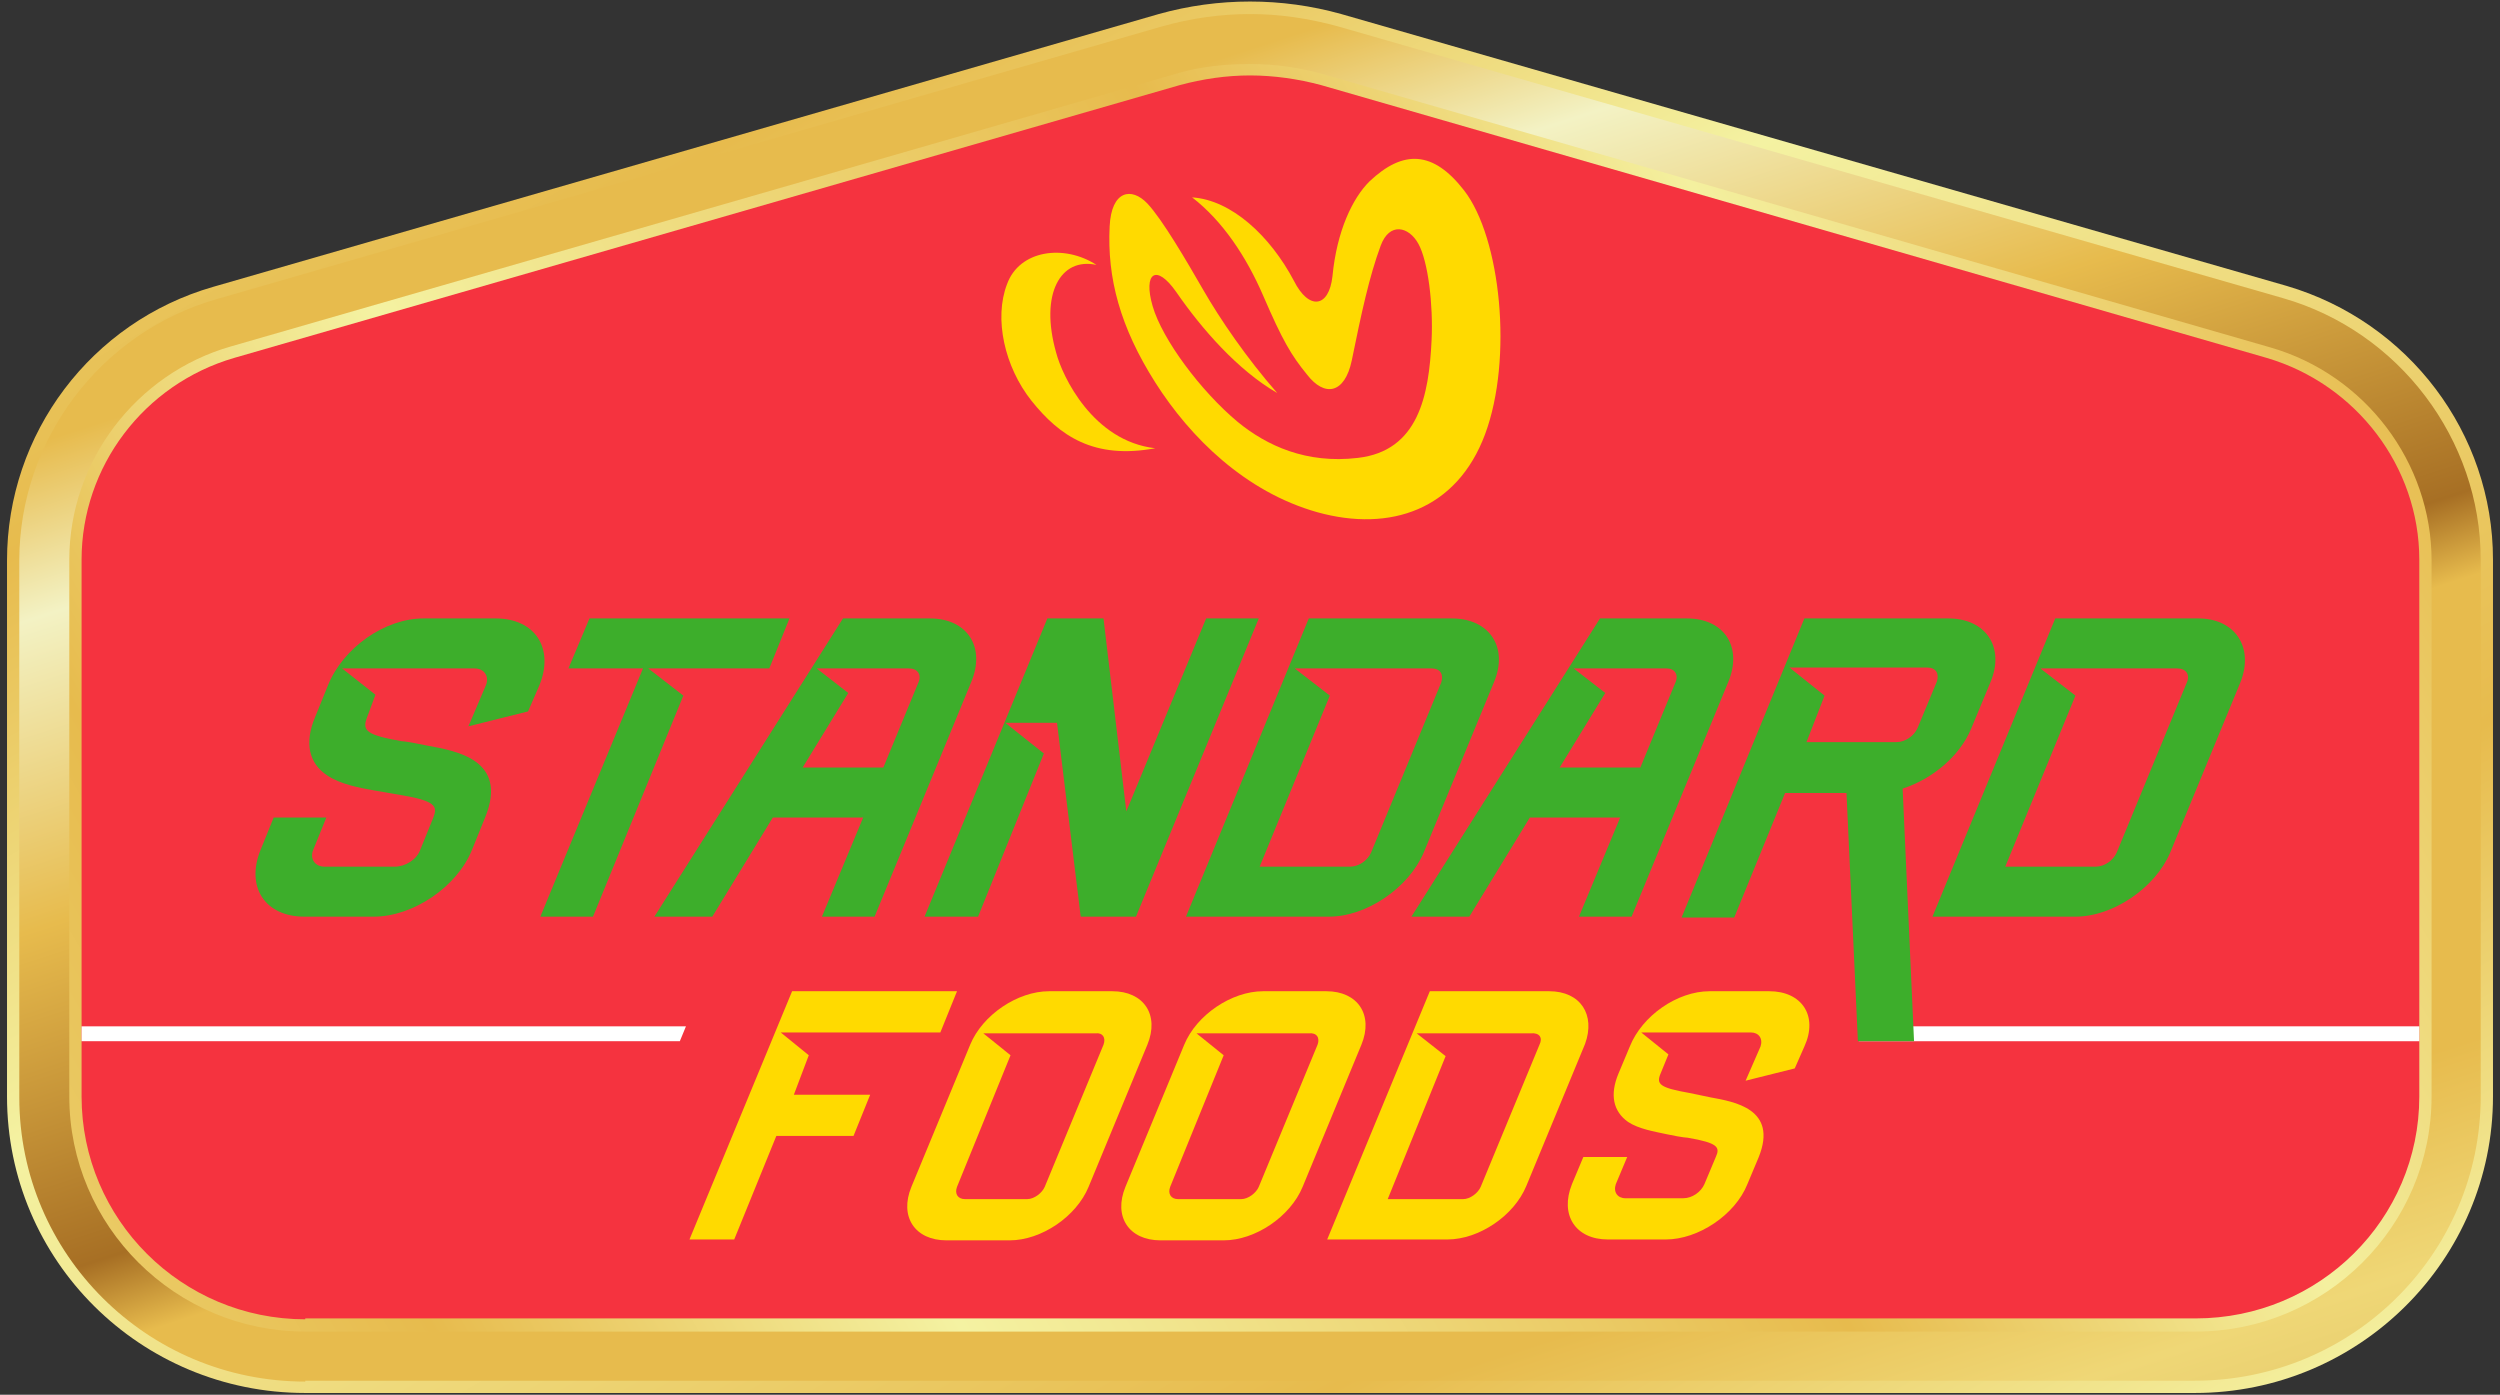
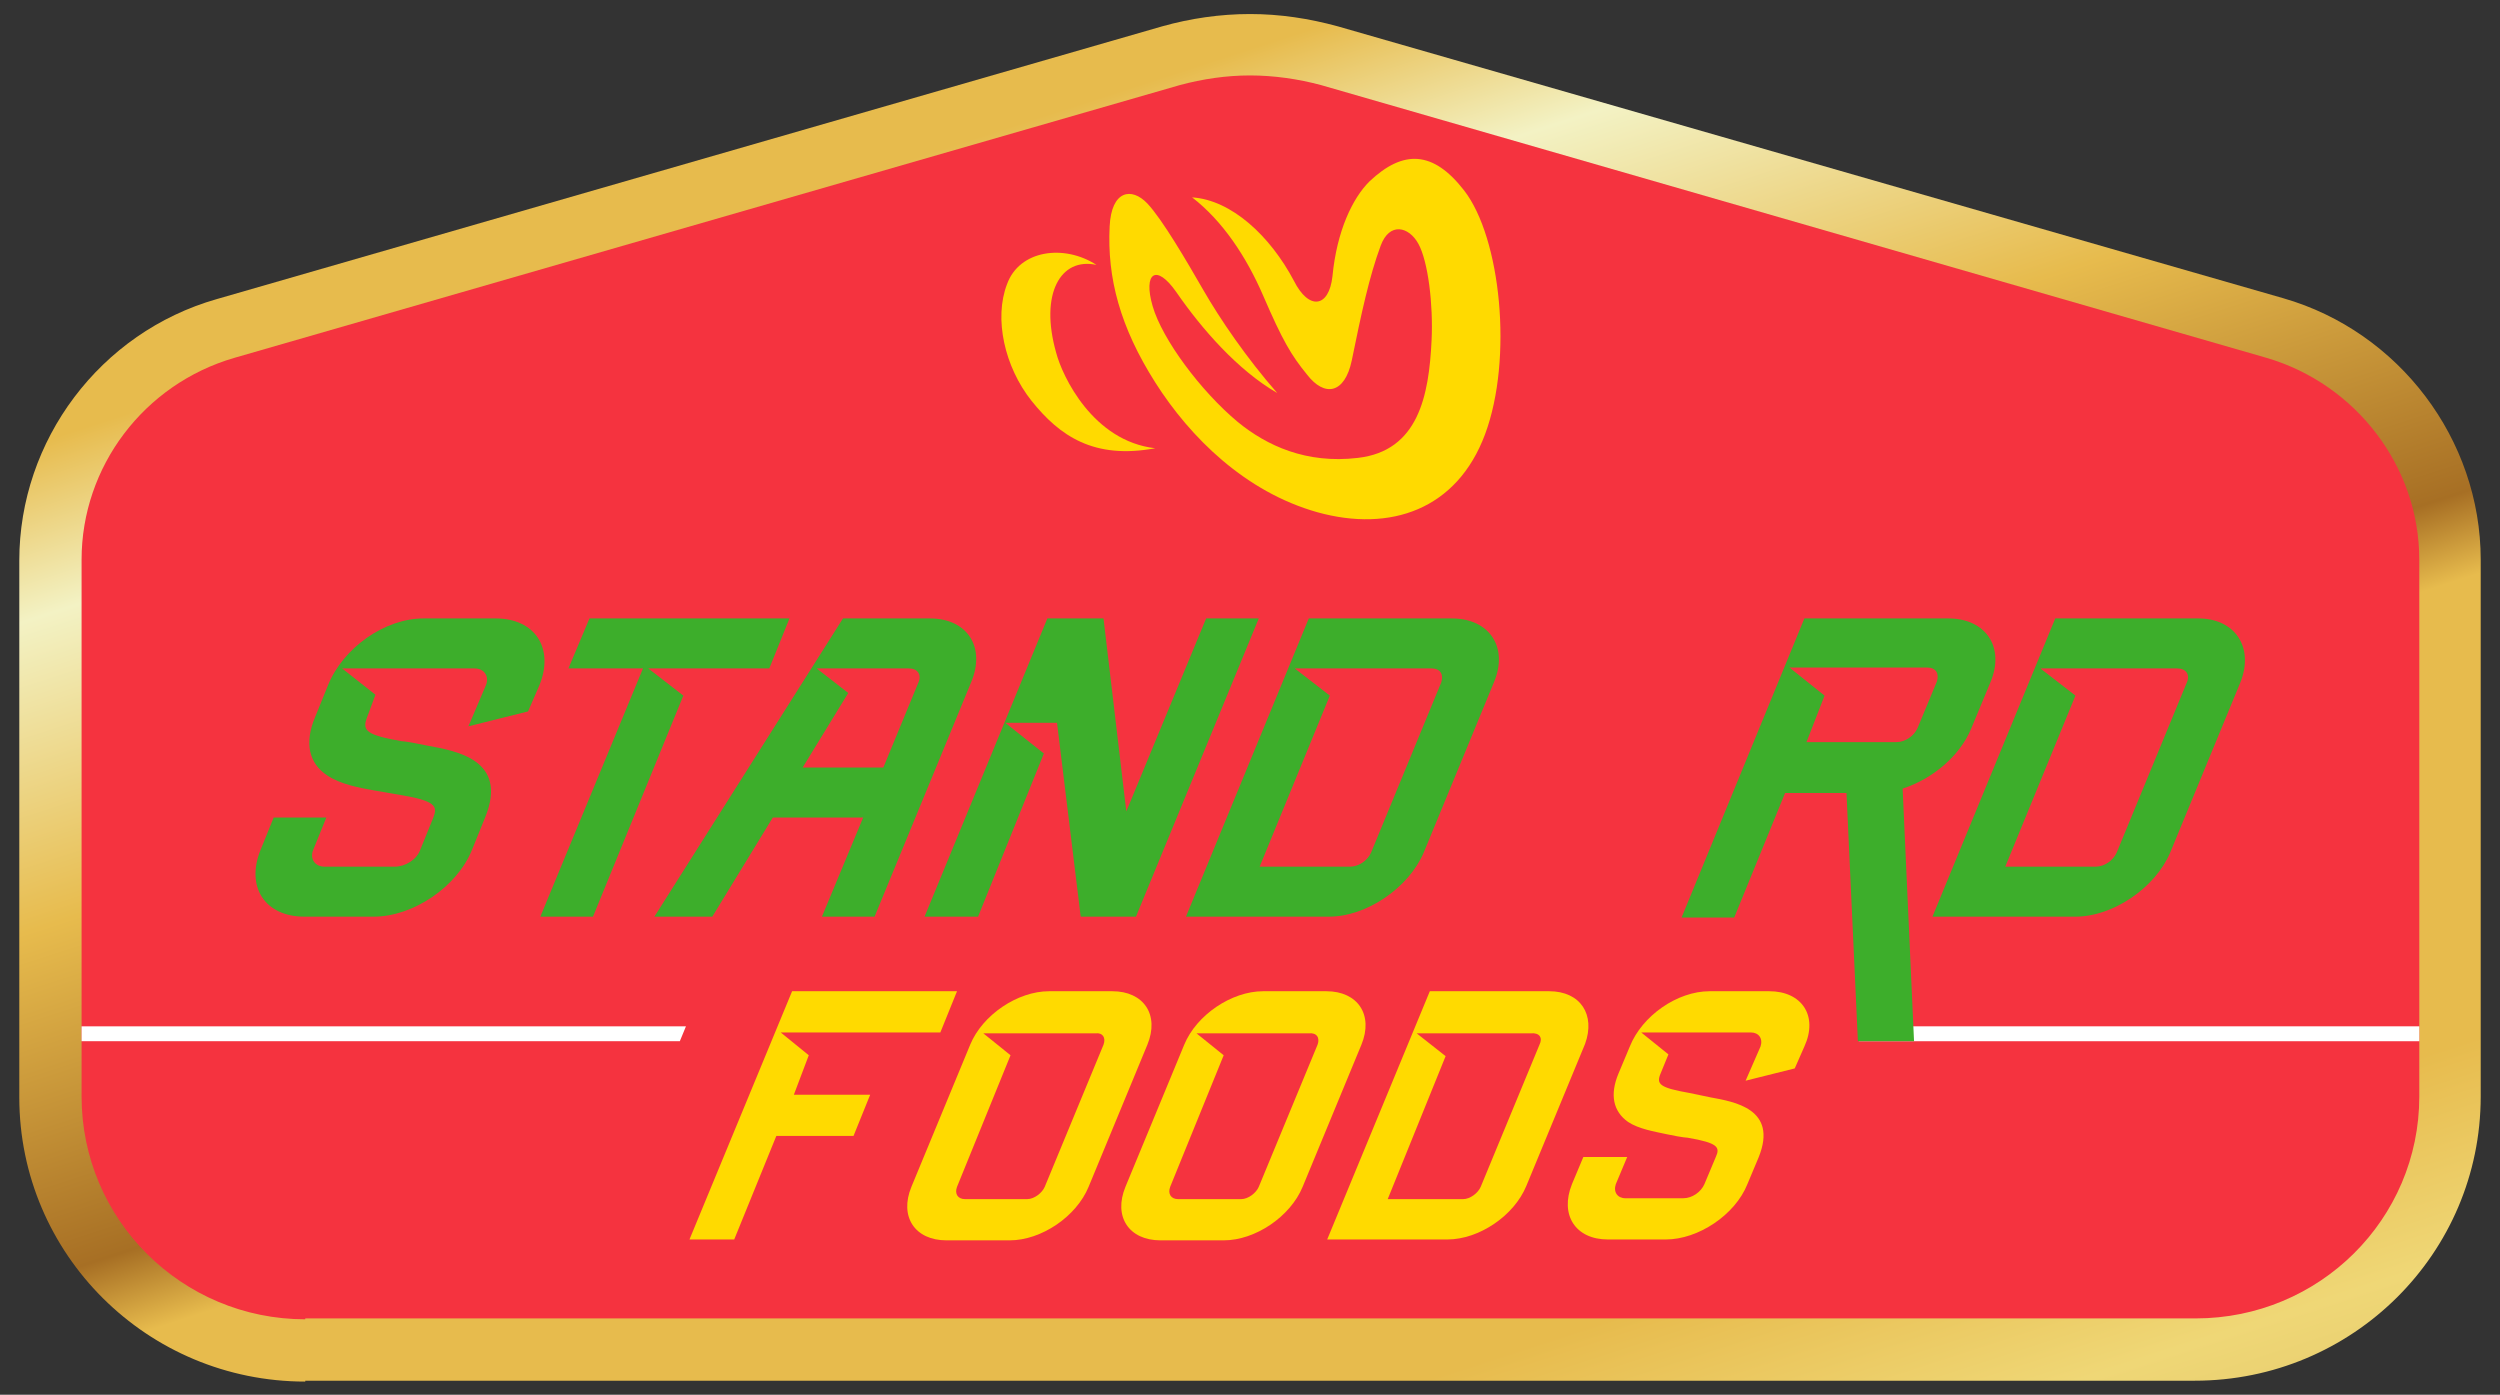
<svg xmlns="http://www.w3.org/2000/svg" width="285" height="159" viewBox="0 0 285 159" fill="none">
  <rect x="0" y="0" width="285" height="159" fill="#333333" stroke="none" />
  <g clip-path="url(#clip0_6_71)">
-     <path d="M132.1 1.6L24.3 32.7C10.4 36.7 0.8 49.4 0.8 63.9V125C0.8 143.7 16 158.8 34.8 158.8H250.2C269 158.8 284.2 143.6 284.2 125V63.8C284.2 49.4 274.6 36.7 260.7 32.6L152.9 1.6C146.1 -0.3 138.9 -0.3 132.1 1.6Z" fill="url(#paint0_linear_6_71)" />
    <path d="M34.8 157.5C16.8 157.5 2.2 143 2.2 125.1V63.9C2.2 50.2 11.4 37.9 24.7 34.1L132.5 3C135.7 2.1 139.1 1.6 142.5 1.6C145.9 1.6 149.2 2.1 152.5 3L260.3 34C273.5 37.8 282.8 50.1 282.8 63.8V125C282.8 142.9 268.2 157.4 250.2 157.4H34.8V157.5Z" fill="url(#paint1_linear_6_71)" />
-     <path d="M34.8 151.8C20 151.8 7.9 139.8 7.9 125V63.8C7.9 52.6 15.5 42.6 26.3 39.5L134.1 8.4C136.8 7.6 139.6 7.3 142.5 7.3C145.4 7.3 148.2 7.7 151 8.5L258.8 39.6C269.6 42.7 277.2 52.7 277.2 63.9V125C277.2 139.8 265.1 151.8 250.3 151.8H34.8Z" fill="url(#paint2_linear_6_71)" />
-     <path d="M34.8 150.4C20.7 150.4 9.3 139 9.3 125V63.8C9.3 53.2 16.4 43.8 26.7 40.8L134.5 9.7C137.1 9 139.8 8.6 142.5 8.6C145.2 8.6 148 9 150.6 9.7L258.4 40.8C268.6 43.8 275.8 53.2 275.8 63.8V125C275.8 139 264.4 150.3 250.3 150.3H34.8V150.4Z" fill="#F5333F" />
+     <path d="M34.8 150.4C20.7 150.4 9.3 139 9.3 125V63.8C9.3 53.2 16.4 43.8 26.7 40.8L134.5 9.7C137.1 9 139.8 8.6 142.5 8.6C145.2 8.6 148 9 150.6 9.7L258.4 40.8C268.6 43.8 275.8 53.2 275.8 63.8V125C275.8 139 264.4 150.3 250.3 150.3H34.8V150.4" fill="#F5333F" />
    <path d="M125 30.2C121.3 27.8 116.2 28.5 114.8 32.4C113.3 36.3 114.5 41.8 117.6 45.7C120.8 49.7 124.7 52.4 131.7 51.1C124.6 50.3 121.1 42.9 120.4 40.2C118.5 33.5 120.9 29.3 125 30.2Z" fill="#FFDA00" />
    <path d="M135.9 22.5C139.4 25.2 142.1 29.3 144 33.7C146.2 38.8 147.2 40.5 149 42.7C151 45.3 153.3 44.9 154.1 41.1C155.2 35.7 156.1 31.5 157.4 28C158.4 25.3 160.6 25.8 161.7 27.8C162.8 29.8 163.4 34.7 163.2 38.8C162.9 45.1 161.7 51.4 154.8 52.2C148.9 52.9 144.4 50.8 141.1 48.1C136.9 44.6 132.5 38.7 131.4 34.9C130.3 31.1 131.8 30 134.1 33.3C137 37.5 141.1 42.2 145.6 44.8C142.1 40.8 139.1 36.4 137.2 33.1C135.3 29.8 132.5 25 130.8 23.2C129 21.3 126.7 21.7 126.5 25.8C126.2 31.7 127.7 37.3 131.7 43.6C135.7 49.9 142 56.1 150.2 58.4C158.5 60.7 166.1 58.1 169.3 49.5C172.5 40.9 171.1 27.1 166.9 21.7C163.4 17.2 160 17 156.1 20.7C154.2 22.6 152.4 26.3 151.9 31.5C151.5 35.1 149.2 35.4 147.5 32C144.8 26.9 140.4 22.8 135.9 22.5Z" fill="#FFDA00" />
    <path d="M92.2 120.3L89 117.7H107.2L109.1 113H90.3L78.6 141.3H83.7L88.5 129.5H97.3L99.2 124.8H90.5L92.2 120.3Z" fill="#FFDA00" />
    <path d="M126.8 113H119.6C116 113 112 115.7 110.6 119.1L103.9 135.3C102.5 138.7 104.3 141.4 107.9 141.4H115.1C118.7 141.4 122.7 138.7 124.1 135.3L130.8 119.1C132.2 115.7 130.4 113 126.8 113ZM125.8 119.1L119.1 135.3C118.8 136 117.9 136.7 117.1 136.7H110C109.2 136.7 108.8 136.1 109.1 135.3L115.2 120.3L112.1 117.8H124.9C125.7 117.7 126.1 118.3 125.8 119.1Z" fill="#FFDA00" />
    <path d="M176.6 113H163L151.3 141.3H165C168.6 141.3 172.6 138.6 174 135.2L180.7 119C181.9 115.7 180.2 113 176.6 113ZM175.5 119.1L168.8 135.3C168.5 136 167.6 136.7 166.8 136.7H158.2L164.8 120.4L161.5 117.8H174.5C175.5 117.7 175.9 118.3 175.5 119.1Z" fill="#FFDA00" />
    <path d="M151.2 113H144C140.4 113 136.4 115.7 135 119.1L128.3 135.3C126.9 138.7 128.7 141.4 132.3 141.4H139.5C143.1 141.4 147.1 138.7 148.5 135.3L155.2 119.1C156.6 115.7 154.8 113 151.2 113ZM150.2 119.1L143.5 135.3C143.2 136 142.3 136.7 141.5 136.7H134.3C133.5 136.7 133.1 136.1 133.4 135.3L139.5 120.3L136.4 117.8H149.2C150.1 117.7 150.5 118.3 150.2 119.1Z" fill="#FFDA00" />
    <path d="M201.7 113H194.9C191.2 113 187.2 115.8 185.8 119.3L184.5 122.4C183.5 124.8 183.9 126.7 185.6 127.9C186.8 128.7 188.6 129 190 129.3C190.4 129.4 192 129.7 192.4 129.7C195.9 130.3 196.1 130.8 195.6 131.9L194.3 135C193.9 135.9 192.9 136.6 191.9 136.6H185.3C184.4 136.6 183.9 135.9 184.2 135L185.5 131.9H180.5L179.2 135C177.8 138.5 179.6 141.3 183.3 141.3H189.9C193.6 141.3 197.8 138.5 199.2 135L200.5 131.9C202.7 126.4 197.7 125.6 195 125.1C194.6 125 193 124.7 192.6 124.6C189.2 124 188.8 123.6 189.3 122.4L190.2 120.2L187.1 117.7H199.6C200.5 117.7 201 118.4 200.7 119.3L199 123.2L204.6 121.8L205.7 119.3C207.3 115.8 205.4 113 201.7 113Z" fill="#FFDA00" />
    <path d="M275.8 117H211.9V118.7H275.8V117Z" fill="white" />
    <path d="M77.5 118.7H9.3V117H78.2L77.5 118.7Z" fill="white" />
    <path d="M73.9 76.2H87.7L90 70.5H67.2L64.8 76.2H73.3L61.6 104.5H67.6L77.9 79.3L73.9 76.2Z" fill="#3DAE2B" />
    <path d="M137.5 70.5L128.4 92.5L125.8 70.5H122.4H119.4L105.4 104.5H111.5L119 85.9L114.6 82.4H120.5L123.2 104.5H129.5L143.5 70.5H137.5Z" fill="#3DAE2B" />
    <path d="M170.3 77.8C172 73.8 169.8 70.5 165.5 70.5H149.2L135.2 104.5H151.5C155.8 104.5 160.6 101.2 162.3 97.2L170.3 77.8ZM156.3 97.2C155.9 98.1 154.9 98.8 153.9 98.8H143.6L151.6 79.3L147.6 76.2H163.2C164.2 76.2 164.6 76.9 164.3 77.8L156.3 97.2Z" fill="#3DAE2B" />
    <path d="M250.6 70.5H234.3L220.3 104.5H236.6C240.9 104.5 245.7 101.2 247.4 97.2L255.4 77.8C257 73.8 254.8 70.5 250.6 70.5ZM249.3 77.8L241.3 97.2C240.9 98.1 239.9 98.8 238.9 98.8H228.6L236.6 79.3L232.6 76.2H248.2C249.2 76.2 249.7 76.9 249.3 77.8Z" fill="#3DAE2B" />
    <path d="M106 70.5H96.1L74.6 104.5H81.2L88.1 93.2H98.4L93.7 104.5H99.7L110.7 77.8C112.4 73.8 110.3 70.5 106 70.5ZM104.7 77.8L100.7 87.5H91.5L96.7 79L93.1 76.2H103.6C104.6 76.2 105.1 76.9 104.7 77.8Z" fill="#3DAE2B" />
-     <path d="M192.3 70.5H182.4L160.9 104.5H167.5L174.4 93.2H184.7L180 104.5H186L197 77.8C198.7 73.8 196.6 70.5 192.3 70.5ZM191 77.8L187 87.5H177.8L183 79L179.4 76.2H190C190.9 76.2 191.4 76.9 191 77.8Z" fill="#3DAE2B" />
    <path d="M56.5 70.5H48.3C43.8 70.5 39.1 73.9 37.4 78.1L35.9 81.8C34.7 84.7 35.2 87 37.3 88.4C38.8 89.4 40.9 89.8 42.6 90.1C43.1 90.2 45 90.5 45.5 90.6C49.7 91.3 49.9 91.9 49.4 93.2L47.9 96.9C47.5 98 46.2 98.8 45 98.8H37C35.9 98.8 35.3 97.9 35.7 96.9L37.2 93.2H31.2L29.7 96.9C28 101.1 30.2 104.5 34.7 104.5H42.6C47.1 104.5 52.1 101.1 53.8 96.9L55.3 93.2C58 86.6 52 85.6 48.7 85C48.2 84.9 46.3 84.5 45.8 84.5C41.8 83.8 41.3 83.3 41.8 81.9L42.8 79.2L39 76.2H54.1C55.2 76.2 55.8 77.1 55.4 78.1L53.4 82.8L60.2 81.1L61.5 78.1C63.2 73.9 61 70.5 56.5 70.5Z" fill="#3DAE2B" />
    <path d="M224.7 83.1L226.9 77.8C228.6 73.8 226.4 70.5 222.1 70.5H205.7L191.7 104.6H197.7L203.5 90.4H210.5L211.8 118.7H218.2L216.9 89.9C220.3 88.8 223.4 86.2 224.7 83.1ZM205.9 84.7L208 79.3L204 76.1H219.7C220.7 76.1 221.1 76.8 220.8 77.7L218.6 83C218.2 83.9 217.2 84.6 216.2 84.6H205.9V84.7Z" fill="#3DAE2B" />
  </g>
  <defs>
    <linearGradient id="paint0_linear_6_71" x1="78.934" y1="-15.475" x2="231.271" y2="248.381" gradientUnits="userSpaceOnUse">
      <stop stop-color="#EACA64" />
      <stop offset="0.097" stop-color="#E7BB4D" />
      <stop offset="0.29" stop-color="#F4F2A2" />
      <stop offset="0.614" stop-color="#E7BB4D" />
      <stop offset="0.797" stop-color="#F4F09F" />
      <stop offset="1" stop-color="#E8BF54" />
    </linearGradient>
    <linearGradient id="paint1_linear_6_71" x1="110.019" y1="-5.392" x2="188.006" y2="234.629" gradientUnits="userSpaceOnUse">
      <stop stop-color="#E7BB4D" />
      <stop offset="0.081" stop-color="#E7BB4D" />
      <stop offset="0.156" stop-color="#F3F2C4" />
      <stop offset="0.29" stop-color="#E7BB4D" />
      <stop offset="0.441" stop-color="#A76F24" />
      <stop offset="0.478" stop-color="#E7BB4D" />
      <stop offset="0.677" stop-color="#E7BB4D" />
      <stop offset="0.769" stop-color="#EFD776" />
      <stop offset="1" stop-color="#C8A24F" />
    </linearGradient>
    <linearGradient id="paint2_linear_6_71" x1="25.362" y1="162.47" x2="259.809" y2="27.111" gradientUnits="userSpaceOnUse">
      <stop stop-color="#EACA64" />
      <stop offset="0.097" stop-color="#E7BB4D" />
      <stop offset="0.29" stop-color="#F4F2A2" />
      <stop offset="0.614" stop-color="#E7BB4D" />
      <stop offset="0.797" stop-color="#F4F09F" />
      <stop offset="1" stop-color="#E8BF54" />
    </linearGradient>
    <clipPath id="clip0_6_71">
      <rect width="285" height="159" fill="white" />
    </clipPath>
  </defs>
</svg>